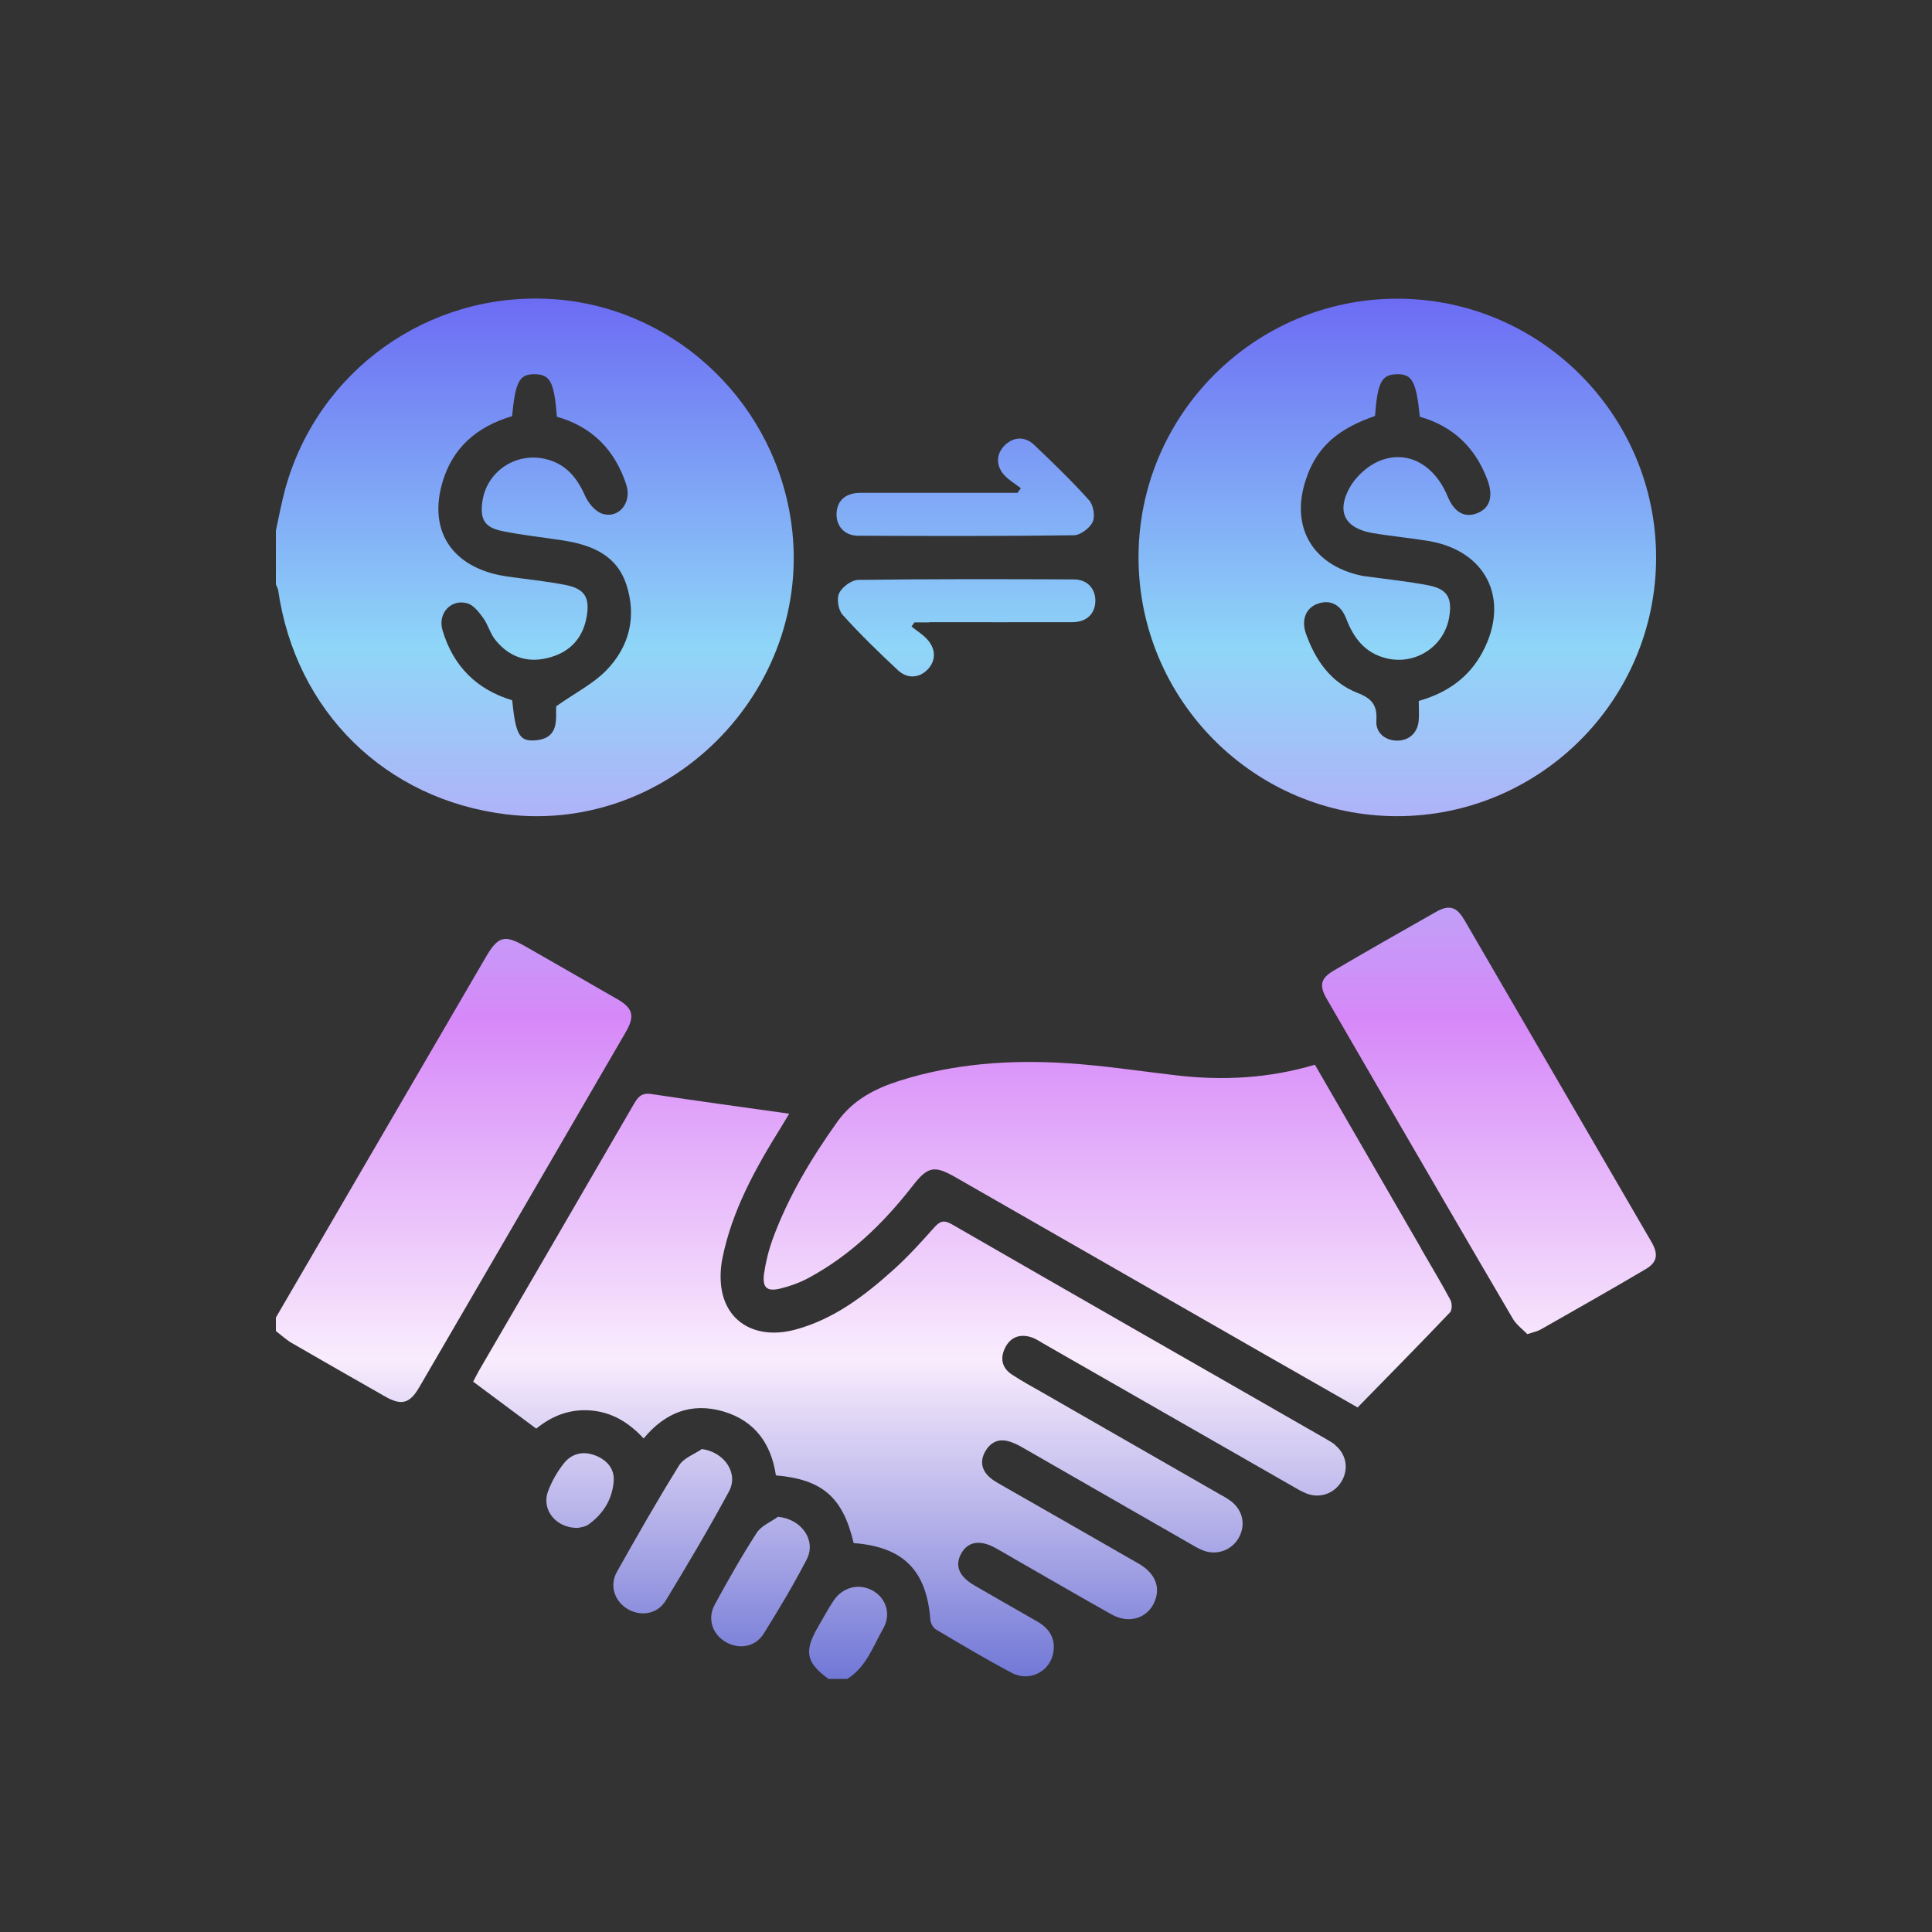
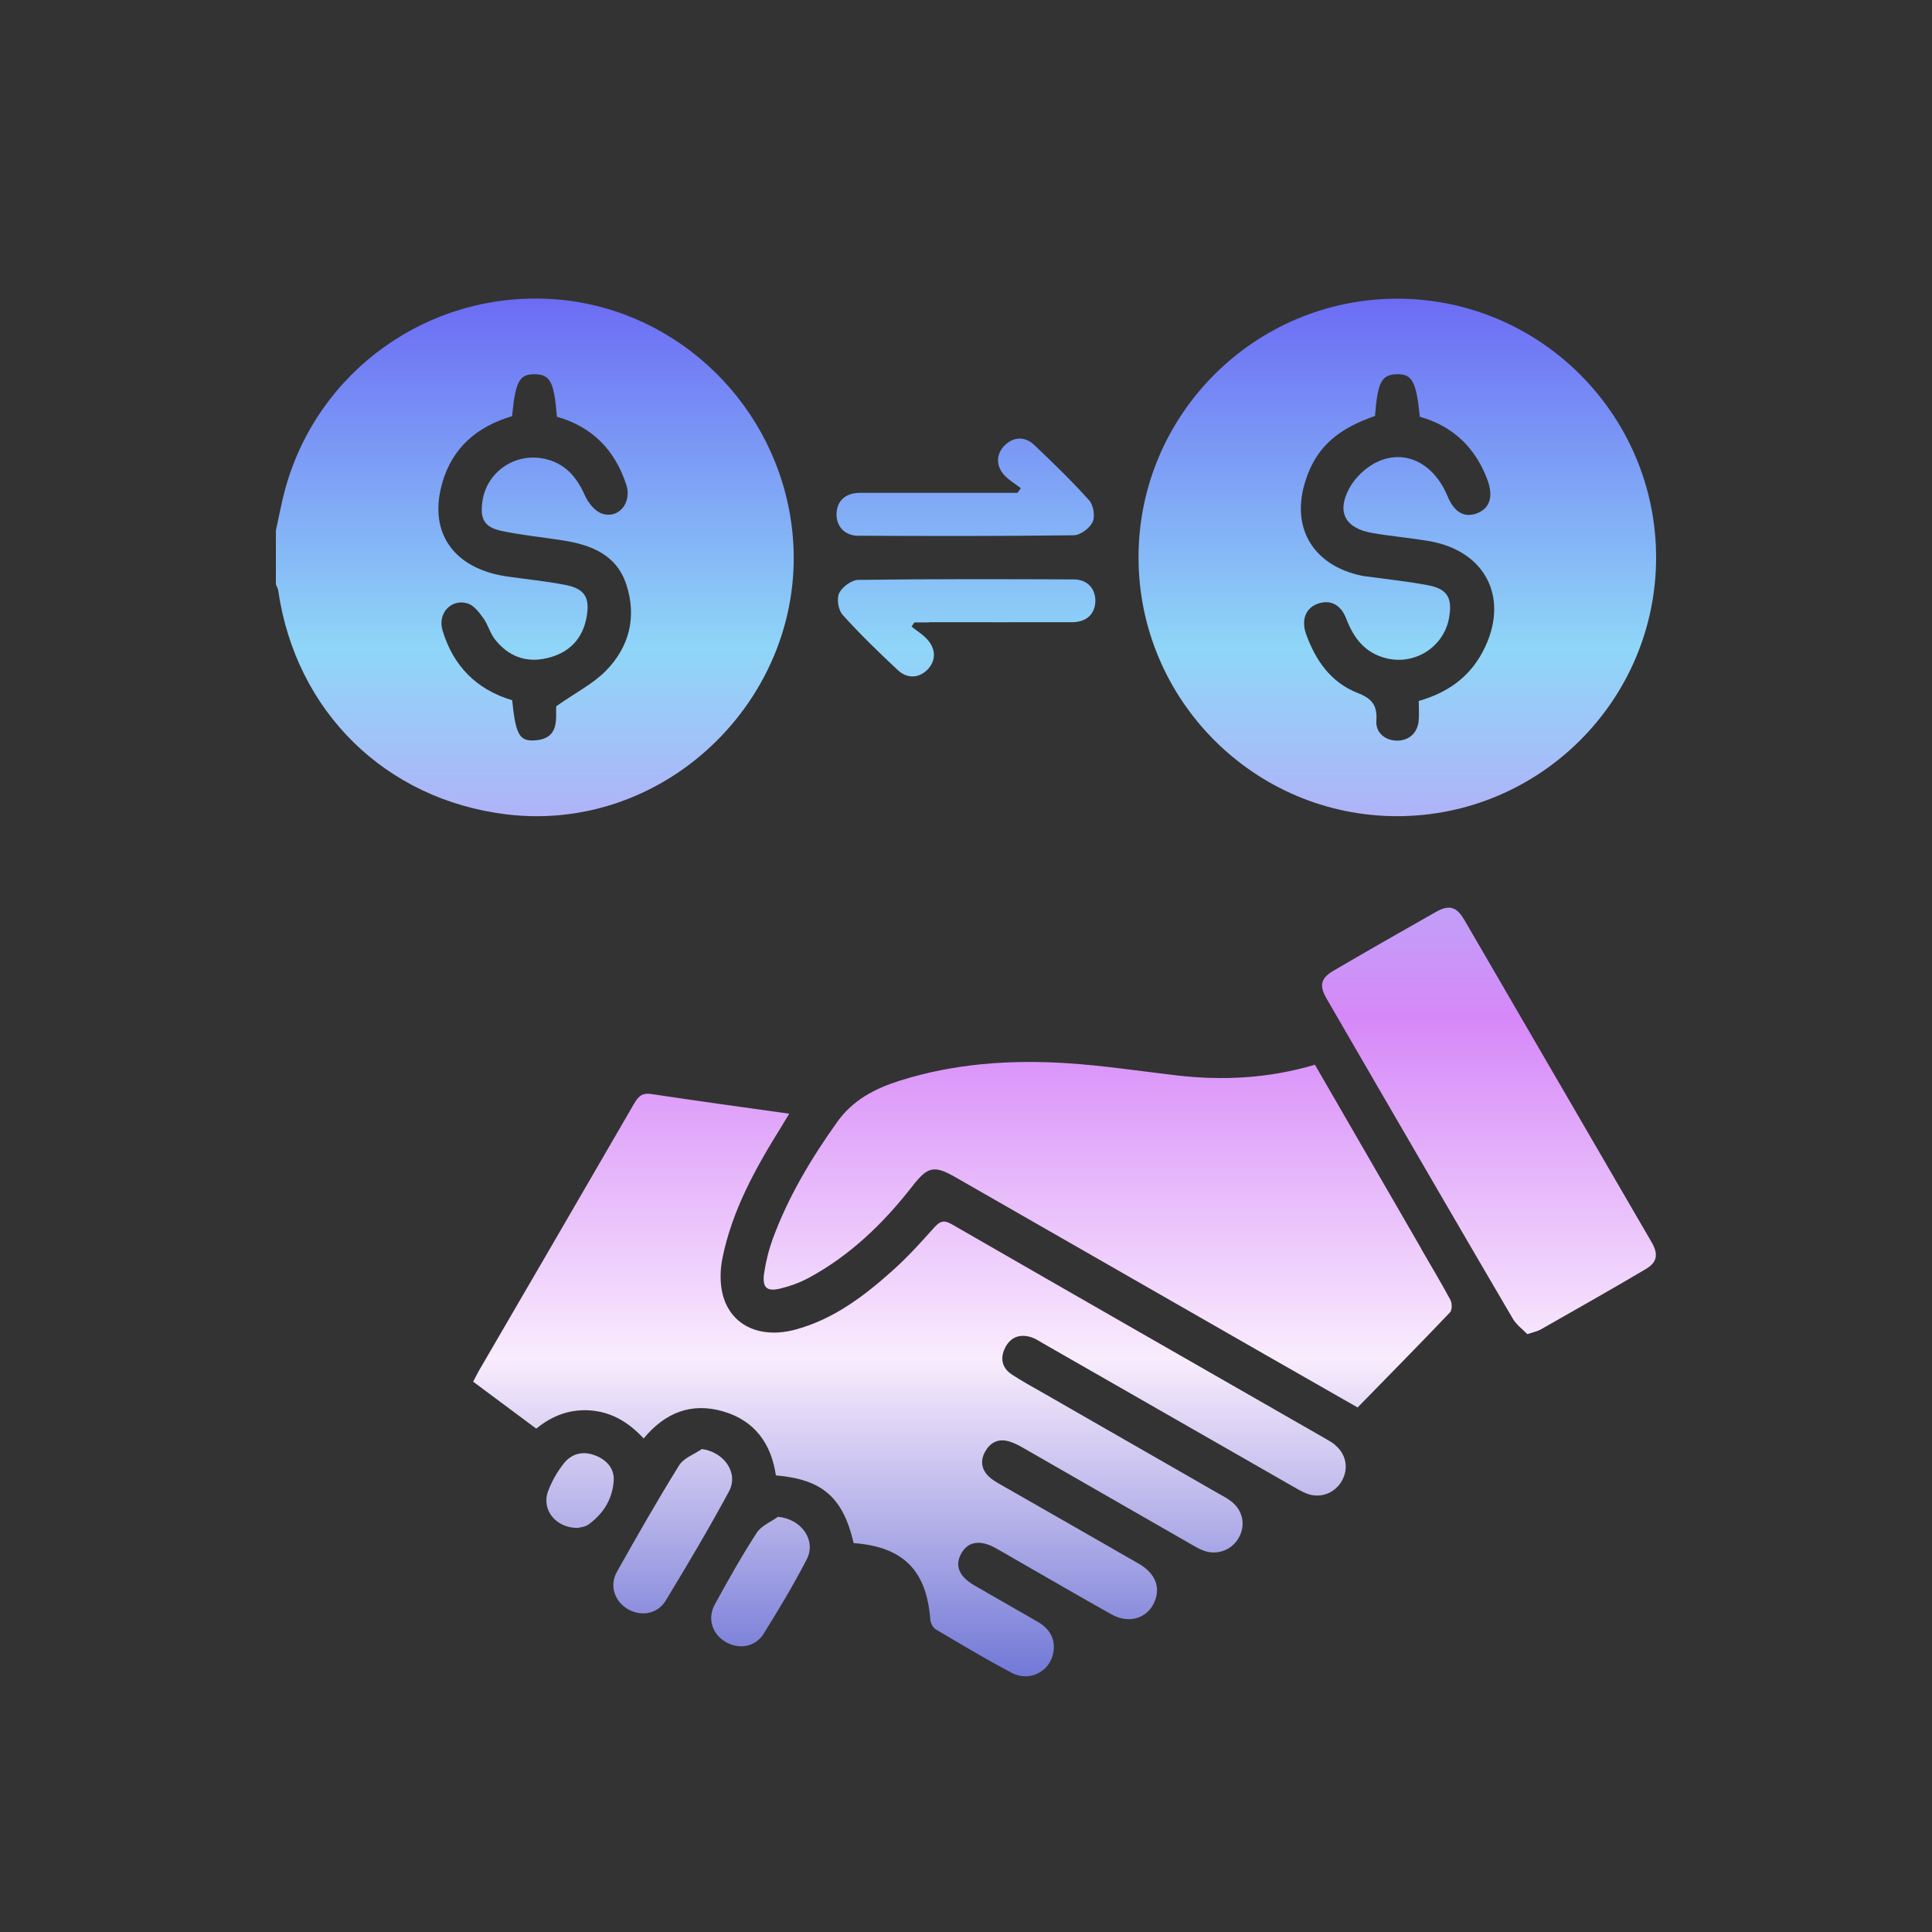
<svg xmlns="http://www.w3.org/2000/svg" xmlns:xlink="http://www.w3.org/1999/xlink" id="Layer_1" data-name="Layer 1" viewBox="0 0 200 200">
  <rect x="0" y="0" width="200" height="200" fill="#333333" stroke="none" />
  <defs>
    <style>      .cls-1 {        fill: url(#linear-gradient);      }      .cls-1, .cls-2, .cls-3, .cls-4, .cls-5, .cls-6, .cls-7, .cls-8, .cls-9, .cls-10, .cls-11, .cls-12 {        stroke-width: 0px;      }      .cls-2 {        fill: url(#linear-gradient-11);      }      .cls-3 {        fill: url(#linear-gradient-12);      }      .cls-4 {        fill: url(#linear-gradient-10);      }      .cls-5 {        fill: url(#linear-gradient-4);      }      .cls-6 {        fill: url(#linear-gradient-2);      }      .cls-7 {        fill: url(#linear-gradient-3);      }      .cls-8 {        fill: url(#linear-gradient-8);      }      .cls-9 {        fill: url(#linear-gradient-9);      }      .cls-10 {        fill: url(#linear-gradient-7);      }      .cls-11 {        fill: url(#linear-gradient-5);      }      .cls-12 {        fill: url(#linear-gradient-6);      }    </style>
    <linearGradient id="linear-gradient" x1="55.36" y1="27.58" x2="55.36" y2="174.48" gradientUnits="userSpaceOnUse">
      <stop offset="0" stop-color="#6962f3" />
      <stop offset=".27" stop-color="#8fd6f8" />
      <stop offset=".53" stop-color="#d688f8" />
      <stop offset=".77" stop-color="#f9ecfd" />
      <stop offset="1" stop-color="#6e75d5" />
    </linearGradient>
    <linearGradient id="linear-gradient-2" x1="46.95" y1="27.58" x2="46.95" y2="174.48" xlink:href="#linear-gradient" />
    <linearGradient id="linear-gradient-3" x1="87.81" y1="27.58" x2="87.81" y2="174.48" xlink:href="#linear-gradient" />
    <linearGradient id="linear-gradient-4" x1="144.65" y1="27.58" x2="144.65" y2="174.48" xlink:href="#linear-gradient" />
    <linearGradient id="linear-gradient-5" x1="94.17" y1="27.58" x2="94.17" y2="174.48" xlink:href="#linear-gradient" />
    <linearGradient id="linear-gradient-6" x1="114.67" y1="27.58" x2="114.67" y2="174.48" xlink:href="#linear-gradient" />
    <linearGradient id="linear-gradient-7" x1="154.14" y1="27.58" x2="154.14" y2="174.48" xlink:href="#linear-gradient" />
    <linearGradient id="linear-gradient-8" x1="99.93" y1="27.58" x2="99.93" y2="174.48" xlink:href="#linear-gradient" />
    <linearGradient id="linear-gradient-9" x1="100.07" y1="27.58" x2="100.07" y2="174.48" xlink:href="#linear-gradient" />
    <linearGradient id="linear-gradient-10" x1="69.65" y1="27.58" x2="69.65" y2="174.48" xlink:href="#linear-gradient" />
    <linearGradient id="linear-gradient-11" x1="78.72" y1="27.58" x2="78.72" y2="174.48" xlink:href="#linear-gradient" />
    <linearGradient id="linear-gradient-12" x1="60.04" y1="27.58" x2="60.04" y2="174.48" xlink:href="#linear-gradient" />
  </defs>
  <path class="cls-1" d="M52.4,84.3c17.4,2.12,32.32-13.56,29.4-30.91-2.08-12.35-12.45-21.74-24.81-22.44-12.68-.72-24.08,7.42-27.46,19.65-.39,1.42-.65,2.88-.97,4.32v5.58c.08.21.21.41.24.63,1.82,12.53,11.1,21.64,23.61,23.17ZM45.77,50.03c1.05-3.68,3.58-5.86,7.24-6.95.35-3.61.76-4.36,2.34-4.34,1.61.02,2.01.77,2.3,4.4,3.64,1.03,6.02,3.44,7.19,7.06.59,1.84-.8,3.55-2.52,2.97-.74-.25-1.44-1.13-1.78-1.9-.85-1.91-2.04-3.3-4.14-3.77-3.06-.68-6.01,1.32-6.46,4.39-.27,1.82.19,2.69,1.98,3.07,2.08.44,4.22.65,6.33.98,2.94.46,5.57,1.47,6.59,4.58,1.09,3.33.31,6.43-2.09,8.89-1.35,1.38-3.18,2.3-5.17,3.7-.09,1.17.46,3.43-2.35,3.54-1.49.06-1.86-.72-2.21-4.16-3.68-1.1-6.11-3.54-7.21-7.24-.53-1.76.9-3.31,2.61-2.78.64.2,1.18.93,1.62,1.53.48.67.69,1.54,1.19,2.18,1.38,1.76,3.23,2.48,5.44,1.94,2.24-.54,3.65-1.96,4.06-4.27.35-2-.2-2.91-2.21-3.3-2-.39-4.04-.59-6.07-.88-.41-.06-.82-.14-1.23-.24-4.7-1.18-6.78-4.75-5.44-9.42Z" />
-   <path class="cls-6" d="M63.81,103.38c-3.13-1.81-6.28-3.61-9.42-5.41-2.18-1.25-2.83-1.06-4.11,1.13-7.24,12.43-14.48,24.86-21.72,37.29v1.4c.54.41,1.05.89,1.63,1.23,3.21,1.86,6.44,3.7,9.67,5.54,1.7.97,2.55.75,3.54-.95,7.12-12.24,14.24-24.47,21.35-36.72,1.01-1.74.8-2.52-.94-3.52Z" />
-   <path class="cls-7" d="M90.45,164.72c-1.43-.86-3.18-.48-4.15.97-.59.88-1.09,1.83-1.63,2.75-1.46,2.52-1.22,3.67,1.09,5.36h1.95c1.96-1.22,2.66-3.35,3.72-5.21.83-1.46.32-3.08-.99-3.87Z" />
-   <path class="cls-5" d="M144.61,84.49c14.77.01,26.81-11.99,26.83-26.75.01-14.76-11.99-26.8-26.76-26.82-14.77-.02-26.81,11.99-26.82,26.75-.01,14.78,11.99,26.81,26.75,26.82ZM135.34,49.19c1.13-3,3.21-4.82,7-6.13.27-3.5.67-4.27,2.23-4.32,1.61-.05,2.04.73,2.41,4.4,3.44.98,5.77,3.2,7.01,6.57.62,1.68.24,2.89-1.05,3.41-1.33.53-2.4-.08-3.09-1.75-1.38-3.32-4.25-4.89-7.18-3.6-1.18.52-2.34,1.6-2.96,2.72-1.39,2.53-.46,4.2,2.37,4.69,1.92.33,3.87.5,5.79.82,6,1,8.48,6.04,5.63,11.45-1.4,2.66-3.66,4.27-6.63,5.11,0,.7.05,1.39-.01,2.07-.12,1.25-1.01,2.04-2.23,2.04-1.22,0-2.24-.81-2.15-2.06.11-1.59-.45-2.3-1.95-2.88-2.76-1.08-4.36-3.38-5.33-6.11-.52-1.46-.02-2.68,1.2-3.12,1.29-.46,2.39.06,2.96,1.54.77,2.02,1.95,3.57,4.17,4.11,3.02.73,6.02-1.25,6.5-4.32.31-1.94-.21-2.85-2.13-3.23-2.05-.4-4.13-.61-6.2-.9-.23-.03-.46-.05-.69-.09-5.3-1.1-7.6-5.31-5.67-10.4Z" />
+   <path class="cls-5" d="M144.61,84.49c14.77.01,26.81-11.99,26.83-26.75.01-14.76-11.99-26.8-26.76-26.82-14.77-.02-26.81,11.99-26.82,26.75-.01,14.78,11.99,26.81,26.75,26.82ZM135.34,49.19c1.13-3,3.21-4.82,7-6.13.27-3.5.67-4.27,2.23-4.32,1.61-.05,2.04.73,2.41,4.4,3.44.98,5.77,3.2,7.01,6.57.62,1.68.24,2.89-1.05,3.41-1.33.53-2.4-.08-3.09-1.75-1.38-3.32-4.25-4.89-7.18-3.6-1.18.52-2.34,1.6-2.96,2.72-1.39,2.53-.46,4.2,2.37,4.69,1.92.33,3.87.5,5.79.82,6,1,8.48,6.04,5.63,11.45-1.4,2.66-3.66,4.27-6.63,5.11,0,.7.05,1.39-.01,2.07-.12,1.25-1.01,2.04-2.23,2.04-1.22,0-2.24-.81-2.15-2.06.11-1.59-.45-2.3-1.95-2.88-2.76-1.08-4.36-3.38-5.33-6.11-.52-1.46-.02-2.68,1.2-3.12,1.29-.46,2.39.06,2.96,1.54.77,2.02,1.95,3.57,4.17,4.11,3.02.73,6.02-1.25,6.5-4.32.31-1.94-.21-2.85-2.13-3.23-2.05-.4-4.13-.61-6.2-.9-.23-.03-.46-.05-.69-.09-5.3-1.1-7.6-5.31-5.67-10.4" />
  <path class="cls-11" d="M138.25,149.6c-.32-.26-.69-.47-1.05-.68-12.89-7.39-25.8-14.77-38.68-22.19-.84-.48-1.24-.3-1.83.36-1.36,1.53-2.74,3.05-4.26,4.41-2.95,2.65-6.1,5.04-10.02,6.12-3.84,1.06-6.95-.5-7.66-3.89-.23-1.1-.19-2.34.03-3.45,1-5,3.45-9.38,6.11-13.65.25-.41.5-.83.81-1.34-4.91-.69-9.61-1.33-14.29-2.04-1-.15-1.38.32-1.81,1.07-5.33,9.21-10.68,18.4-16.03,27.59-.2.35-.37.71-.59,1.12,2.21,1.65,4.36,3.25,6.53,4.86,1.74-1.41,3.61-2.07,5.76-1.87,2.19.21,3.9,1.31,5.36,2.89,2.22-2.68,4.94-3.76,8.24-2.8,3.28.96,4.97,3.36,5.45,6.62,4.82.42,6.94,2.27,8.05,7.01,5.16.39,7.56,2.84,7.94,7.96.03.34.28.8.56.97,2.6,1.54,5.19,3.09,7.86,4.5,1.88,1,4.05-.17,4.33-2.22.19-1.41-.49-2.41-1.68-3.09-2.18-1.25-4.36-2.49-6.53-3.75-1.58-.92-2.03-2.04-1.35-3.28.7-1.27,1.97-1.47,3.61-.55.65.36,1.29.74,1.93,1.11,3.35,1.92,6.68,3.86,10.04,5.74,1.95,1.09,4,.28,4.58-1.71.39-1.38-.22-2.65-1.78-3.55-4.75-2.73-9.51-5.45-14.27-8.17-.44-.25-.9-.51-1.26-.86-.75-.73-.89-1.62-.38-2.55.5-.91,1.29-1.36,2.32-1.12.57.14,1.13.42,1.64.72,5.72,3.28,11.44,6.57,17.16,9.85.48.28.96.57,1.48.77,1.42.55,3-.06,3.7-1.38.7-1.32.37-2.81-.84-3.73-.41-.31-.86-.55-1.31-.8-6.04-3.47-12.09-6.93-18.13-10.4-1.09-.62-2.19-1.22-3.24-1.91-1.06-.7-1.24-1.72-.68-2.81.57-1.1,1.55-1.42,2.72-1.04.43.14.83.42,1.23.65,8.59,4.92,17.17,9.84,25.76,14.75.48.28.97.57,1.48.77,1.38.54,2.87,0,3.62-1.26.76-1.28.5-2.8-.67-3.76Z" />
  <path class="cls-12" d="M147.12,129.25c-3.65-6.31-7.3-12.62-11-19.03-4.79,1.42-9.54,1.66-14.35,1.1-3.78-.44-7.56-1.02-11.35-1.26-5.83-.37-11.62.03-17.24,1.8-2.57.81-4.87,1.98-6.51,4.28-2.68,3.76-5.04,7.69-6.65,12.04-.43,1.17-.74,2.4-.92,3.63-.21,1.5.28,1.93,1.72,1.57.98-.24,1.96-.6,2.85-1.07,4.33-2.33,7.79-5.68,10.79-9.53,1.57-2.02,2.23-2.18,4.42-.93,10.56,6.05,21.12,12.1,31.68,18.15,3.25,1.86,6.51,3.72,9.98,5.7,3.22-3.3,6.42-6.54,9.56-9.84.23-.24.23-.94.05-1.28-.96-1.8-2.02-3.55-3.04-5.32Z" />
  <path class="cls-10" d="M151.56,95.19c-.77-1.32-1.55-1.56-2.89-.8-3.56,2.01-7.11,4.04-10.63,6.1-1.33.78-1.49,1.54-.71,2.89,1.79,3.1,3.59,6.19,5.38,9.28,4.62,7.95,9.24,15.91,13.89,23.84.38.65,1.05,1.13,1.51,1.61.68-.23,1.06-.3,1.38-.48,3.63-2.07,7.27-4.12,10.87-6.25,1.21-.72,1.34-1.54.59-2.83-6.46-11.13-12.92-22.25-19.39-33.37Z" />
  <path class="cls-8" d="M88.84,55.46c7.43.03,14.87.05,22.3-.05.69,0,1.67-.73,1.97-1.38.28-.58.08-1.75-.37-2.25-1.8-2-3.74-3.88-5.69-5.73-.95-.9-2.12-.83-3,.01-.92.87-1,2.12-.1,3.11.49.54,1.15.92,1.73,1.37-.12.16-.23.32-.35.48-.51,0-1.01,0-1.52,0-4.93,0-9.85-.01-14.78,0-1.5,0-2.38.82-2.43,2.12-.06,1.31.82,2.31,2.22,2.32Z" />
  <path class="cls-9" d="M96.18,64.41c4.93,0,9.85.01,14.78,0,1.49,0,2.37-.82,2.43-2.12.05-1.32-.81-2.31-2.23-2.31-7.44-.03-14.87-.05-22.31.05-.69,0-1.67.73-1.98,1.37-.28.58-.09,1.75.36,2.25,1.8,2,3.74,3.88,5.71,5.72,1,.94,2.24.83,3.11-.09.85-.9.85-2.12-.09-3.12-.46-.5-1.06-.87-1.6-1.3.1-.14.2-.29.3-.43h1.52Z" />
  <path class="cls-4" d="M72.65,150.01c-.8.55-1.87.92-2.34,1.67-2.25,3.62-4.36,7.32-6.45,11.04-.8,1.43-.23,3.05,1.12,3.85,1.36.8,3.08.53,3.93-.87,2.26-3.72,4.48-7.47,6.55-11.3,1.03-1.9-.47-4.08-2.82-4.4Z" />
  <path class="cls-2" d="M80.55,157.01c-.75.54-1.74.93-2.21,1.66-1.56,2.41-2.98,4.92-4.35,7.44-.79,1.45-.25,3.06,1.12,3.86,1.38.81,3.07.54,3.94-.84,1.57-2.52,3.1-5.07,4.46-7.7,1.02-1.97-.53-4.17-2.95-4.41Z" />
  <path class="cls-3" d="M61.62,150.67c-1.27-.5-2.45-.2-3.26.83-.68.86-1.25,1.86-1.63,2.89-.7,1.89.81,3.81,3.1,3.78.2-.06.71-.09,1.07-.34,1.54-1.1,2.5-2.63,2.63-4.52.09-1.28-.72-2.18-1.9-2.64Z" />
</svg>